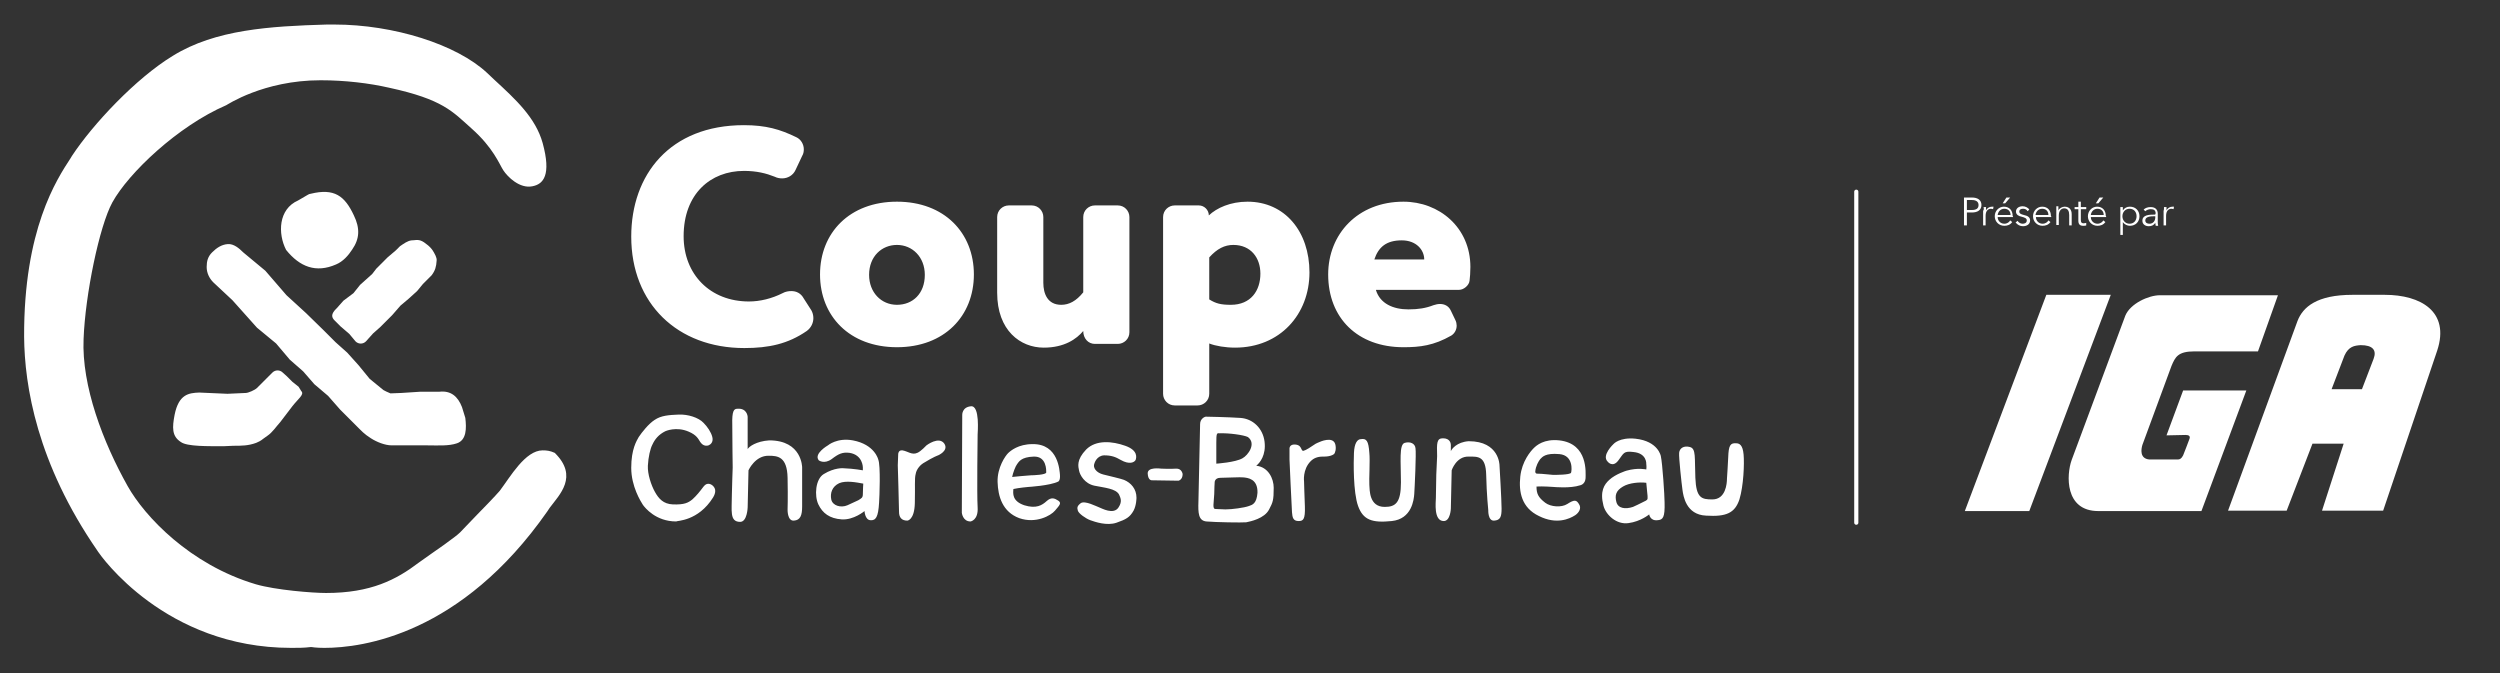
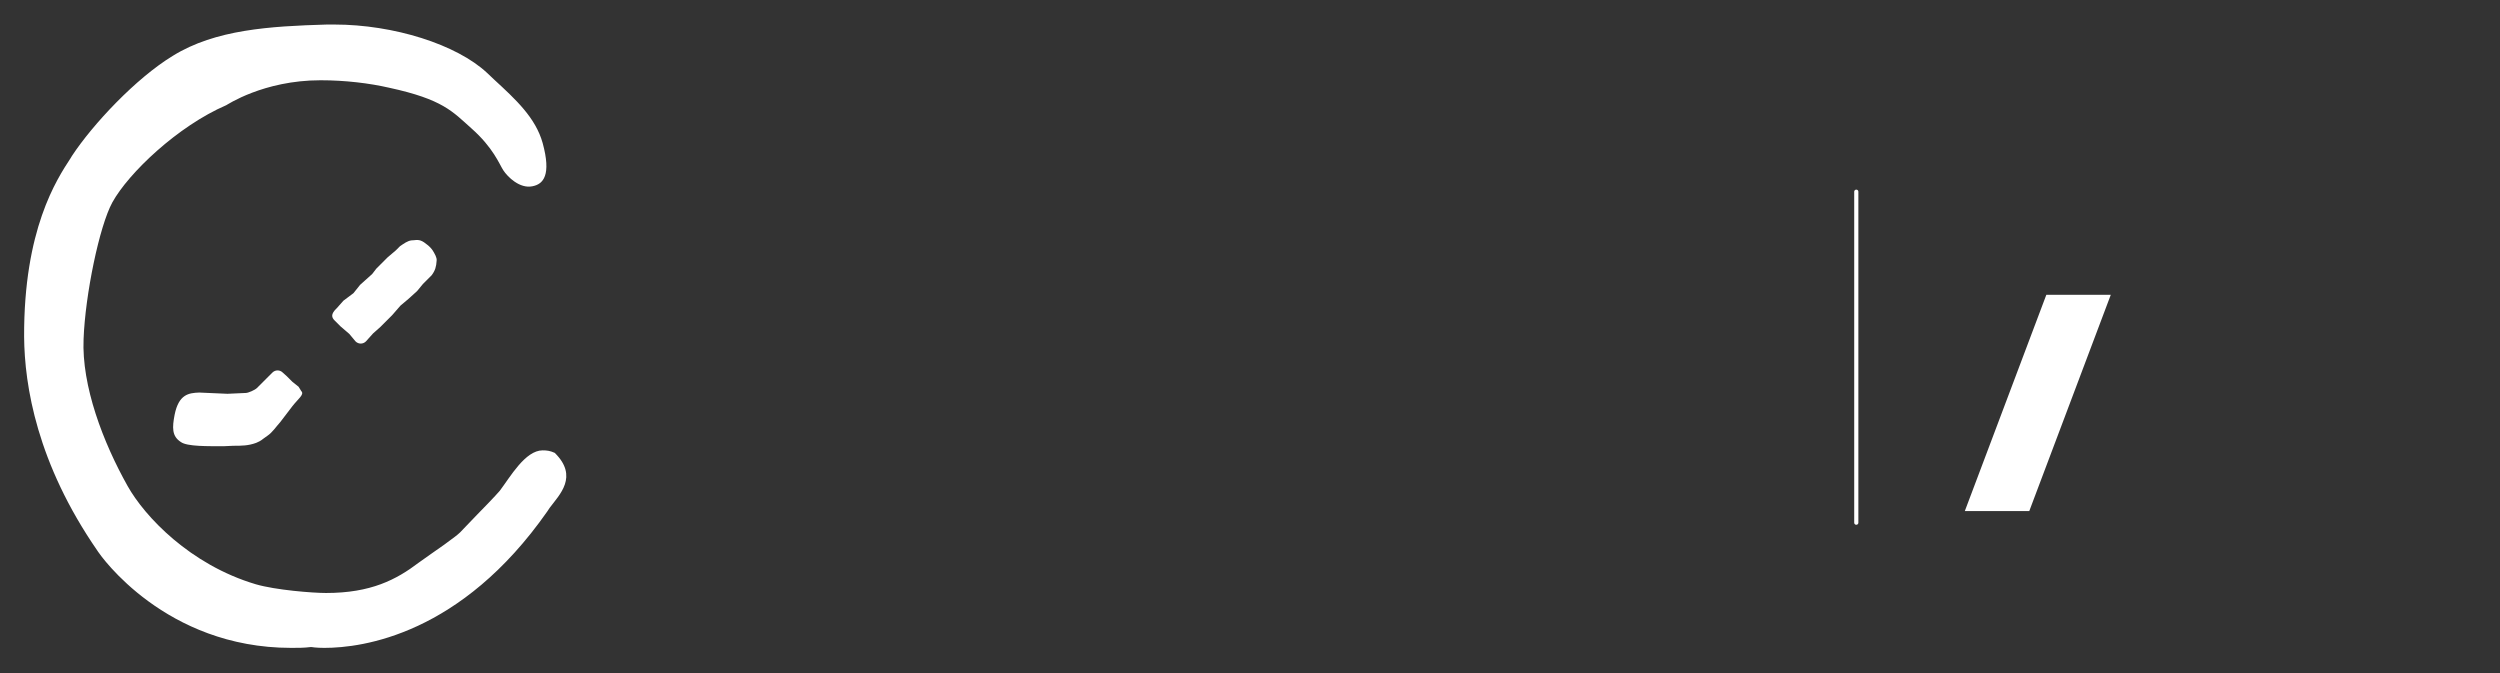
<svg xmlns="http://www.w3.org/2000/svg" xmlns:xlink="http://www.w3.org/1999/xlink" viewBox="0 0 601.2 161.9">
  <rect x="0" y="0" width="601.2" height="161.9" fill="#333333" stroke="none" />
  <style>.st0{fill:#fff}</style>
  <g id="Logos">
    <path class="st0" d="M70 155.8c-30.3 0-45.8-22.2-46.4-23.1l-.2-.3C8.9 111.4 5.9 92.8 5.8 81 5.7 55.2 13.6 43.2 17 38l.3-.5c5-7.6 15.4-18.7 24.3-24.1 10.2-6.3 23.3-7.1 37-7.5h1.8c14.3 0 29.4 4.8 36.7 11.6.6.6 1.2 1.1 1.8 1.7 5.1 4.7 9.9 9.1 11.6 15.2 2.1 7.7.2 9.9-2.5 10.4-3 .6-5.9-2.2-7-3.9-.9-1.4-2.4-5.4-7.6-10-4.6-4.1-6.9-7-19.8-9.8-4.8-1.1-10.6-1.8-16.5-1.8-13.8 0-22.6 6-22.7 6-11.6 5-23.5 16.3-27.4 23.4-3.1 5.7-6.5 22.1-6.9 32.8-.5 11.3 4.7 24.9 10.6 35.4 4.1 7.3 15 18.9 30.8 23.6 4.8 1.4 13.7 2.1 16.9 2.1 10.8 0 16.9-3.2 22.3-7.3 1.5-1.1 4.7-3.3 6.1-4.3 4.9-3.6 2.8-2 7.9-7.2.7-.7 4.6-4.7 5.5-5.8 2.5-3.3 6.1-9.7 10.3-9.7 1 0 1.8.1 2.9.6 5.8 5.7 1.1 10.1-1.2 13.2l-.6.9c-20.7 29.6-44.4 32.8-53.6 32.8-2 0-3.1-.2-3.1-.2h-.2c-1.5.2-3.1.2-4.7.2z" />
    <path class="st0" d="M42 99.7c-.6 3.1-.7 5.2 1.5 6.6 1.5 1.1 6.5 1 10.4 1l2.2-.1c2 0 3.6 0 5.5-.7 1.4-.6 1.1-.6 2.7-1.7 1.2-.8 2.1-2.2 3.1-3.3l2.9-3.8c1.4-1.8 2.9-2.8 2.2-3.6 0 0-.2-.2-.2-.3l-.5-.8-1.5-1.2-1.3-1.3-1-.9c-.7-.7-1.8-.7-2.5 0L64 91.1l-2.2 2.2c-.5.5-2.1 1.2-2.7 1.2l-4.4.2-6.8-.3c-2.5.1-4.9.4-5.9 5.3zm38.5-22.6l1.4 1.4 2.1 1.8 1.5 1.8c.7.7 1.8.7 2.5 0l1.7-1.9 1.8-1.6 1.5-1.5 1.3-1.3 2-2.3 1.9-1.6 2.1-1.9 1.4-1.7.9-.9 1.2-1.2c.9-1.2 1.1-2.1 1.2-3.5.1-.8-.5-1.7-.9-2.4-.3-.5-.9-1.1-1.3-1.4-.5-.4-1.1-.9-1.8-1.1-.7-.2-1.3 0-2 0-1 .1-1.9.8-2.8 1.4l-1 1-2 1.7-2.7 2.7-1 1.3-2.9 2.6-1.6 2-2.4 1.8-1.6 1.8c-1.6 1.5-1.2 2.3-.5 3z" />
-     <path class="st0" d="M51 60.7c-1 1-1.3 2.1-1.3 3.5s.6 2.7 1.6 3.7l4.6 4.3 5.9 6.6 4.6 3.8 3.3 3.9 3.2 2.8 2.7 3.1 3.3 2.8 2.9 3.3 3.3 3.3c2.1 2.1 2.4 2.5 4.1 3.6 1.4.9 3.4 1.7 5 1.7h8.6c2.4 0 5.1.2 7.1-.5 2.3-.8 2.3-3.6 2-6.1 0-.1-.8-2.5-.8-2.6-1-2.6-2.7-4-5.4-3.7h-4.6l-4.6.3-2.6.1c-.7-.3-1.4-.6-1.7-.8l-3.3-2.7-2.7-3.3-2.7-3-2.8-2.5-2.9-2.9-4.2-4.1-4.7-4.3-5.1-5.9-5.3-4.4c-1-1-2.3-2.1-3.7-2-1.5.1-2.7.9-3.8 2zm20.7-12.5c-4.8 2.1-4.9 8-2.9 11.9 3.3 4.1 7.2 5.6 12 3.5 1.7-.7 3-2.2 3.9-3.6 1.8-2.6 1.9-5.1.4-8.2-2.2-4.7-4.7-6.6-10.4-5.2-.2 0-.4.1-.6.2l-2.4 1.4zm107.2-7.1c-8 0-14.5 5.5-14.5 15.7 0 9.2 6.4 15.7 15.7 15.7 2.7 0 5.5-.7 8.1-2 .7-.4 1.5-.5 2.1-.5 1.2 0 2.3.5 3 1.8l1.8 2.8c.3.5.5 1.2.5 1.9 0 1.1-.5 2.3-1.6 3.1-4.5 3.1-9.1 4.1-15 4.1-16.1 0-27.2-10.7-27.2-26.8 0-14.9 9.3-26.8 27.1-26.8 5.3 0 8.7 1 12.6 2.9 1.1.5 1.8 1.7 1.8 2.9 0 .6-.1 1.1-.4 1.6l-1.6 3.4c-.6 1.3-1.9 2-3.2 2-.6 0-1.2-.1-1.8-.4-2-.8-4.3-1.4-7.4-1.4zm36.8 7.4c11.4 0 18.5 7.5 18.5 17.5s-7.1 17.5-18.5 17.5S197.2 76 197.2 66s7.1-17.5 18.5-17.5zm0 24.8c3.8 0 6.7-2.7 6.7-7.2 0-4.3-3-7.2-6.7-7.2-3.6 0-6.7 2.7-6.7 7.2 0 4.2 2.9 7.2 6.7 7.2zm44.8-21.1c0-1.6 1.3-2.8 2.8-2.8h5.5c1.6 0 2.8 1.3 2.8 2.8v27.7c0 1.6-1.3 2.8-2.8 2.8h-5.5c-1.6 0-2.8-1.3-2.8-3.1-1.6 1.9-4.5 4-9.5 4-5.6 0-11.2-4.1-11.2-13.2V52.2c0-1.6 1.3-2.8 2.8-2.8h5.5c1.6 0 2.8 1.3 2.8 2.8V68c0 2.6 1 5.3 4.3 5.3 1.9 0 3.6-.9 5.3-3V52.2zm30.3 42.5c0 1.6-1.3 2.8-2.8 2.8h-5.5c-1.6 0-2.8-1.3-2.8-2.8V52.2c0-1.6 1.3-2.8 2.8-2.8h5.8c1.3 0 2.4 1.1 2.4 2.4 1.9-1.8 5.2-3.3 9.3-3.3 9 0 14.9 7.2 14.9 17 0 10.1-7.1 18.1-17.9 18.1-2.3 0-4.7-.4-6.2-1v12.1zm0-22.7c1.6 1 2.8 1.3 5.2 1.3 4.8 0 7.1-3.4 7.1-7.5 0-3.8-2.3-6.9-6.5-6.9-2.1 0-3.9.9-5.8 3V72zm40.1-2.2c1 3.2 4.1 4.6 7.8 4.6 2.4 0 4.2-.3 6-1 .6-.2 1.1-.3 1.6-.3 1.1 0 2.1.5 2.6 1.6L350 77c.2.4.3.9.3 1.3 0 1-.5 1.9-1.3 2.4-4.2 2.4-7.5 2.8-11.5 2.8-11 0-18.1-7-18.1-17.5 0-9.7 7.1-17.5 18.1-17.5 8.6 0 16.1 6.2 16.1 15.7 0 1.4-.1 2.4-.2 3.3-.1 1.1-1.4 2.2-2.5 2.2h-20zm6.2-12c-3.7 0-5.6 1.6-6.6 4.6h12c0-2.3-1.9-4.6-5.4-4.6zm-160.9 54.6s-.2 5.6-.2 6.6c0 3.8-.6 6.5 2 6.5 1.7 0 1.8-3.5 1.8-3.5l.2-8.9s1.6-3.6 4.9-3.5c2.1 0 4.4.2 4.5 5.3.1 5 0 7.6 0 7.6s-.1 2.8 1.5 2.7c1.6-.1 2-1.3 2-3.4v-9.4s0-6.5-7.9-6.5c-3.1.2-4.9 1.5-5.2 2.1v-7.7c0-.4-.3-2.2-2.5-2-.8 0-1.3.5-1.2 3.9 0 3.4.1 10.2.1 10.2zm28.1-3.5c3.2.5 3.2 3.5 3.2 3.5v.7s-2.1-.4-4.7-.5c0 0-2.1-.2-4.7 1.4-2 1.2-2.3 5.2-1.3 7.3 1 2.1 2.7 3.4 5.6 3.6 2.9.2 5.5-2 5.5-2s.1 2.1 1.4 2.2c1.3.1 1.9-.7 2.1-4.2.1-1.4.4-9-.2-10.4 0 0-.8-3.6-6.1-4.6-3.8-.7-6 1.2-6 1.2s-3.5 2-2.2 3.6c0 0 1.3 1 3.1-.3 1.7-1.3 2.6-1.7 4.3-1.5zm2.1 11.4c-1.1.5-2.6 1.2-2.6 1.2-1.6.7-3.6.1-3.9-1.4s.2-3.1 1.9-3.9c1.6-.7 4.2-.2 5.8.1 0 0-.1 1.6-.1 2.5 0 .9-.3 1-1.1 1.5zm15.6-8.9c2.6-1.6 3.6-1.9 3.6-1.9s2.6-1.1 1.5-2.8c-1.3-1.9-4.3.4-4.3.4s-1.4 1.5-2.2 1.8c-1.3.6-2.3-.4-3.6-.6-1-.1-1 .9-1 .9l-.1 2.7s.3 10 .3 11.2c0 1.3.6 2.1 2 2.1 0 0 1.7-.1 1.8-4.2s-.1-5.9.2-7c.2-1.3 1.3-2.3 1.8-2.6zm13.1-6.9c0-.4.6-7-1.6-6.8s-2.1 2.1-2.1 2.1l-.1 23.5s.2 2.1 2.1 2.1c0 0 1.9-.3 1.7-3.4s0-17.5 0-17.5zm13.2 2.3c-3.4 0-5.3 1.6-5.9 2.2-.6.6-2.6 3.4-2.5 6.9s1.2 7.2 5.2 8.7c4 1.4 7.6-.6 8.6-1.8 1-1.2 1.7-1.8.8-2.4s-1.7-.9-2.8.1-2.5 1.9-5.4 1c-2.9-1-2.7-2.8-2.6-3.9 1.3-.3 3.6-.5 3.6-.5s5.2-.3 7.2-1.3c0 0 .5-.2.4-1.6-.1-.9-.3-7.5-6.6-7.4zm-3.7 4.8c.4-.5.9-1.7 4-1.8 3.1-.1 3 3.3 3 3.8 0 .6-3.2.7-3.7.7s-4.5.4-4.5.4c.2-1 .8-2.6 1.2-3.1zm24.9-1c2.1 1.2 3.3.6 3.6 0 .2-.6.6-2.3-2.5-3.4s-7-1.5-9.4.9c-2.4 2.5-1.9 4.1-1.7 5.1.2 1 1.3 3.1 3.7 3.6 2.5.5 5.1.7 5.9 2.1.4.9.8 1.7-.1 3.1-1.2 1.9-4.1.2-4.7 0-.6-.2-3.4-1.7-4.4-1-.9.7-.9 1.1-.7 1.8.2.7 1.9 1.9 3 2.3s4 1.4 6.3.6c2.3-.8 3.2-1.3 4.1-2.9.7-1.3.7-3.1.7-3.1 0-2.1-1.3-3.6-3-4.3-.8-.3-3.4-.9-5-1.3s-2.6-1.6-2.1-2.7c0 0 .5-1.8 2.3-1.9 1.8 0 2.8.4 4 1.1zm105.5-4.7c-3.7-.4-5.5 1.2-6.2 1.9s-2.8 3.1-3.2 6.8c-.4 3.7.3 7.5 4.5 9.5 4.2 2.1 7.3.7 8.7-.2.9-.6 1.6-1.7.9-2.7-.6-1-1.1-1.1-2.8 0-1.4.9-4 .7-5.3-.3-1.7-1.3-2.1-2.2-2.1-3.9 1.5-.1 4.1.1 4.1.1s4 .4 6.4-.4c0 0 1.2-.2 1.3-1.7 0-1.2.7-8.3-6.3-9.1zm-4.6 4.5c.5-.5 1.2-1.5 4.6-1.2 3.4.3 3 4 2.8 4.5-.3.5-3.7.5-4.3.5-.4 0-2.6-.3-3.9-.3-.3 0-.4-.3-.4-.5.1-1.3.8-2.5 1.2-3zm-68.3 1.6c.9-.7 2.4-2.6 2-5.8-.4-3.2-2.8-5.5-5.8-5.7s-8-.3-8.3-.3-1.4.5-1.4 1.8c0 0-.4 17.8-.4 18.6-.1 2.8 0 4.6 1.9 4.8 2.3.2 8.6.3 9.6.2 1-.2 4.4-.9 5.5-3.1.9-1.7 1.1-2.2 1.1-5.2 0-2.2-1.3-5-4.2-5.3zm-8.9-7.8c2.3-.1 5.9.4 6.9.9 2.1 1.6 0 4.4-1.3 5.1-1.7 1-6.3 1.3-6.3 1.3v-5c0-2.2.1-2.4.7-2.3zm7.1 17.5c-1.1.4-4 .8-5.6.8-.6 0-2-.1-2.4-.1-.8 0-.4-1.4-.3-3.6 0-1.2.1-2.7.1-2.7s-.1-1.2 1.4-1.2c1.4 0 4.9-.2 5.5-.1 1 .1 3.5.3 3.4 3.7-.2 2.6-1.2 2.9-2.1 3.2zm20.8-14.9c-.6-2-3.8-.5-3.8-.5s-1 .4-1.2.6c-.7.5-2.1 1.4-2.6 1.5-.8.2-.2-1.6-2.4-1.5-1 .1-1 .9-1 .9v2.7s.5 11.4.6 12.7.3 2.1 1.6 2.1c1.1 0 1.6-.4 1.5-3.5-.1-2.2-.2-6-.2-6s-.4-2.9 1.6-4.9c.7-.7 1.6-1.1 2.9-1.1 0 0 1.8.1 2.7-.6.3-.3.6-1.3.3-2.4zm8.2 2.1c.2 1.8-.1 6.5 0 7.7.1 1.2-.1 5.3 3.7 5.3 2.6 0 3.9-1 3.9-5.9s-.5-9.1.9-9.5c1.4-.4 2.5.2 2.6 1.3.2 1.1-.2 9.6-.3 11s-.6 6-5.4 6.5c-4.8.5-6.9-.3-8.1-3.6-1.2-3.3-1.1-10.6-1-12.8.1-2.3.8-3.3 1.7-3.3 1.3-.2 1.8.4 2 3.3zm16.1 5.2c0 1-.1 4.9-.1 5.7 0 .9-.6 5.5 1.9 5.5 1.6 0 1.7-3 1.7-3l.2-9.2s1.1-3.4 4.1-3.3c2.2 0 4.1-.2 4.2 4.4.1 4.7.5 8.5.5 8.5s-.1 2.6 1.4 2.5c1.5-.1 1.8-.9 1.8-2.9s-.5-10.4-.5-10.4 0-5.8-7.4-5.8c-2.9.2-4.1 1.9-4.3 2.4V107c0-.4-.2-1.6-1.9-1.6-1.5 0-1.5 1.1-1.4 4.3l-.2 4.4zm47.4-5.4c3.3.3 3.1 2.9 3.1 2.9.1.7 0 1.3 0 1.3s-2-.5-4.8.3c0 0-2.6.8-4.1 2.2-1.2 1.1-2.3 2.7-1.4 6.2.6 2.3 3.2 4.6 6 4.2 3-.4 5-2.1 5-2.1s.2 1.6 2 1.4c1.3-.1 1.8-.6 1.7-4.3 0-1.5-.5-9.3-.9-11.1 0 0-.6-3.6-6.1-4.2-3.9-.4-5.3 1.3-5.3 1.3s-2.9 2.7-1.4 4.2c0 0 1.2 1.6 2.6-.3 1.3-1.7 1.2-2.3 3.6-2zm3 11.7c-1.1.6-3.1 1.5-3.1 1.5-1.8.6-3.6.4-4-1.2-.4-1.6-.1-2.7 1.6-3.7 1.5-.9 4-1.1 5.6-.9 0 0 .1 1.2.2 2.1.2 1.8.2 1.9-.3 2.2zm19.8-10.4c-.1 1.8-.2 3.9-.3 5.1 0 1.2-.3 5-3.5 5-2.6 0-3.9-.3-4.1-5.2-.2-4.9.2-7-1.3-7.4-1.5-.4-2.5.3-2.6 1.4-.1 1.1.6 7.5.8 8.9s.8 6 5.7 6.2c4.8.3 6.9-.6 8-3.9 1-3.3 1.2-8.6 1-10.8-.2-2.3-1-2.7-1.8-2.7-1.4-.1-1.8.5-1.9 3.4zm-136.3 2.7c-.2 0-3.4-.5-3.3 1.2s1 1.6 1 1.6l6.4.1s1-.2 1-1.6c0 0-.2-1.4-1.6-1.3s-3.5 0-3.5 0zm-107.8 6.9c.3-.5.9-1.7.1-2.6-.4-.5-1.5-1.2-2.4 0-.9 1.2-1.7 2.2-2.7 3.1-1 .8-1.9 1.3-4.7 1.2-2.3-.1-3.4-1.4-4.3-3s-1.8-4.3-1.7-6.3c.1-2.1.6-4.2 1.1-5.1.6-1.3 1.5-2.4 3.1-3.2 0 0 2.6-1.2 5.6.1 1.9.8 2.3 1.7 2.8 2.5.4.6 1.1 1.1 2 .8.5-.2 1.2-.8.9-2s-1.2-2.5-2.1-3.4c-1.2-1.3-3.8-2.1-6-2-2.3.1-4.2.2-5.8 1.3-1.4.9-3 2.9-3.8 4.1-.5.9-1.8 2.9-1.8 7.4s2.3 8.1 2.8 8.9c.5.7 3.1 4 8 4 .1-.2 5.3 0 8.9-5.8z" />
  </g>
  <g id="Layer_6">
    <defs>
      <path id="SVGID_1_" d="M455 51.5h149.7v89.8H455z" />
    </defs>
    <clipPath id="SVGID_2_">
      <use xlink:href="#SVGID_1_" overflow="visible" />
    </clipPath>
    <path clip-path="url(#SVGID_2_)" fill="#fff" d="M488 122.9h-15.5l19.6-52h15.5z" />
    <g clip-path="url(#SVGID_2_)">
      <defs>
-         <path id="SVGID_3_" d="M455 51.5h149.7v89.8H455z" />
-       </defs>
+         </defs>
      <clipPath id="SVGID_4_">
        <use xlink:href="#SVGID_3_" overflow="visible" />
      </clipPath>
      <path d="M521 104.7l4-10.8h15.2l-10.8 29h-24.8c-8.1 0-7.7-8.7-6.4-12.3l12.9-34.7c1.2-2.9 5.6-4.9 8.3-4.9h28.4L543 84.5h-15.3c-4 0-4.6 1.4-5.5 3.5l-7 19c-.3 1-.7 3.3 1.7 3.5h6.8c.5 0 .9-.2 1.3-1 0 0 1.5-3.8 1.5-3.9.3-.7-.1-1-.9-1l-4.6.1zm52.5-33.8h-7.8c-8.5 0-11.9 2.9-13.2 6.3l-16.7 45.6h14.1l6.2-16.1h7.5l-5.2 16.1h14.7l13-38.5c3.1-9.4-4-13.4-12.6-13.4m-2.7 15.4l-2.8 7.3h-7.3l3.1-8.1c1-2.2 2.4-2.4 3.9-2.5 2.9 0 3.9 1.2 3.1 3.3" clip-path="url(#SVGID_4_)" fill="#fff" />
    </g>
    <path fill="none" stroke="#fff" stroke-linecap="round" stroke-miterlimit="10" d="M446.4 46.1v79.6" />
-     <path class="st0" d="M472.3 47.5h1.9c1.4 0 2.3.6 2.3 1.8s-.9 1.8-2.3 1.8H473v3.1h-.7v-6.7zm.7 3h1.2c1.1 0 1.6-.4 1.6-1.2 0-.8-.6-1.2-1.6-1.2H473v2.4zm4-.7h.6v.8c.2-.5.8-.9 1.4-.9h.4l-.1.6c-.1 0-.3-.1-.5-.1-.7 0-1.3.5-1.3 1.7v2.3h-.6v-3.5c.2-.2.2-.6.1-.9zm7.1 2.4h-3.7c0 .9.7 1.6 1.6 1.6.7 0 1.2-.4 1.4-.8l.5.4c-.5.7-1.2.9-1.9.9-1.3 0-2.3-1-2.3-2.3 0-1.3 1-2.3 2.2-2.3 1.4 0 2.1 1 2.1 2.2.1.1.1.2.1.3zm-.6-.5c0-.8-.5-1.5-1.5-1.5-.9 0-1.5.7-1.6 1.5h3.1zm-1.3-2.8h-.6l.9-1.4h.9l-1.2 1.4zm5.4 1.9c-.2-.4-.6-.6-1.1-.6-.5 0-.9.2-.9.7 0 .4.3.6 1.1.8 1 .2 1.5.6 1.5 1.3 0 1-.9 1.4-1.7 1.4-.7 0-1.3-.3-1.8-.9l.5-.4c.2.4.7.7 1.2.7s1-.2 1-.8c0-.5-.5-.7-1.3-.9-.5-.1-1.3-.4-1.3-1.2 0-.9.8-1.3 1.6-1.3.6 0 1.3.3 1.6.8l-.4.4zm5.7 1.4h-3.7c0 .9.7 1.6 1.6 1.6.7 0 1.2-.4 1.4-.8l.5.4c-.5.7-1.2.9-1.9.9-1.3 0-2.3-1-2.3-2.3 0-1.3 1-2.3 2.2-2.3 1.4 0 2.1 1 2.1 2.2.1.1.1.2.1.3zm-.7-.5c0-.8-.5-1.5-1.5-1.5-.9 0-1.5.7-1.6 1.5h3.1zm2.4-1.9v.8c.2-.5.9-.9 1.5-.9 1.1 0 1.7.7 1.7 1.8v2.7h-.6v-2.5c0-.9-.3-1.6-1.2-1.6-.7 0-1.3.6-1.3 1.7v2.3h-.6v-4.5h.5zm6.7.5h-1.3v2.6c0 .7.3.8.7.8.2 0 .4-.1.6-.1v.6c-.2.1-.5.1-.8.1-.5 0-1.1-.2-1.1-1.2v-2.8h-.9v-.5h.9v-1.3h.6v1.3h1.3v.5zm4.8 1.9h-3.7c0 .9.7 1.6 1.6 1.6.7 0 1.2-.4 1.4-.8l.5.4c-.5.7-1.2.9-1.9.9-1.3 0-2.3-1-2.3-2.3 0-1.3 1-2.3 2.2-2.3 1.4 0 2.1 1 2.1 2.2.1.1.1.2.1.3zm-.6-.5c0-.8-.5-1.5-1.5-1.5-.9 0-1.5.7-1.6 1.5h3.1zm-1.3-2.8h-.6l.9-1.4h.9l-1.2 1.4zm5.9 7.6h-.6v-6.7h.6v.8c.4-.6 1-.9 1.7-.9 1.4 0 2.3 1 2.3 2.3s-.9 2.3-2.3 2.3c-.6 0-1.3-.3-1.7-.9v3.1zm1.6-6.3c-1 0-1.7.8-1.7 1.8s.7 1.8 1.7 1.8c1.1 0 1.7-.8 1.7-1.8s-.6-1.8-1.7-1.8zm6.3 1.2c0-.8-.4-1.1-1.2-1.1-.5 0-1 .2-1.3.5l-.4-.4c.4-.4 1-.6 1.7-.6 1 0 1.7.5 1.7 1.6v1.9c0 .3 0 .7.1 1h-.6c0-.2-.1-.5-.1-.7-.4.6-.9.8-1.6.8-.7 0-1.5-.4-1.5-1.3 0-1.4 1.5-1.5 3.1-1.5v-.2zm-.2.6c-1.1 0-2.3.1-2.3 1 0 .6.5.8 1 .8.9 0 1.4-.7 1.4-1.5V52h-.1zm2.2-2.2h.6v.8c.2-.5.8-.9 1.4-.9h.4l-.1.6c-.1 0-.3-.1-.5-.1-.7 0-1.3.5-1.3 1.7v2.3h-.6v-3.5c.1-.2.1-.6.1-.9z" />
  </g>
</svg>